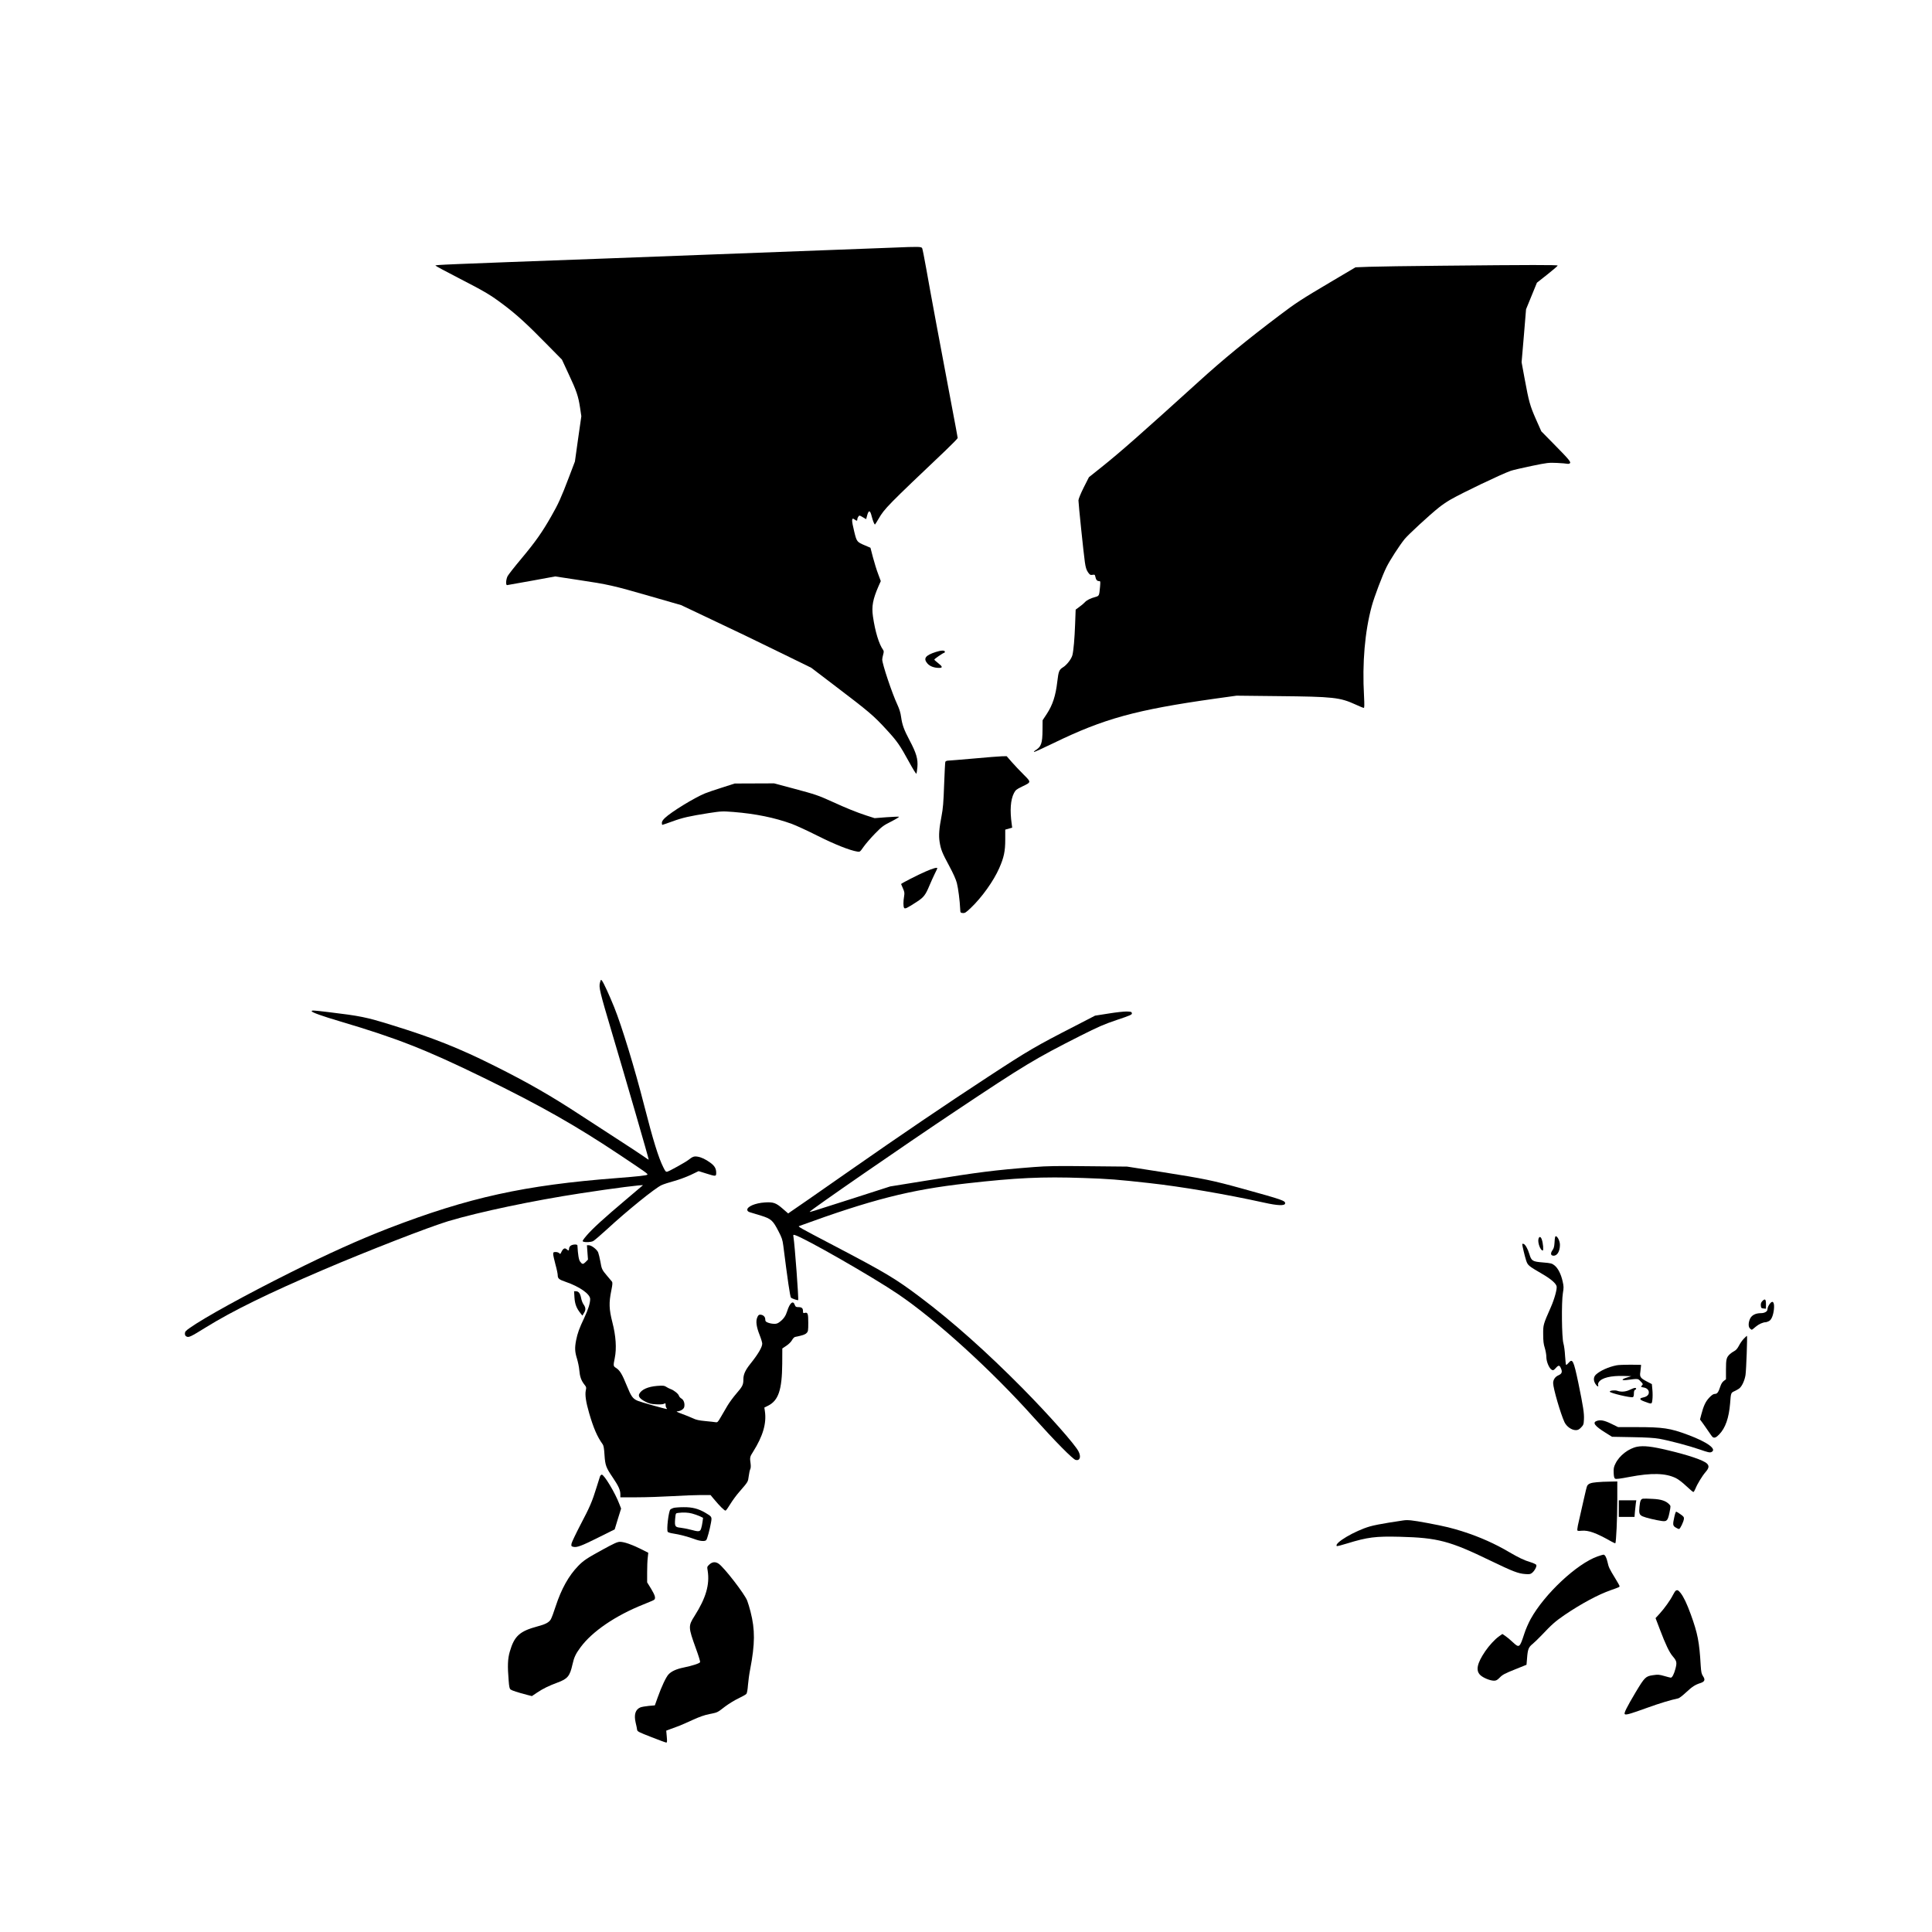
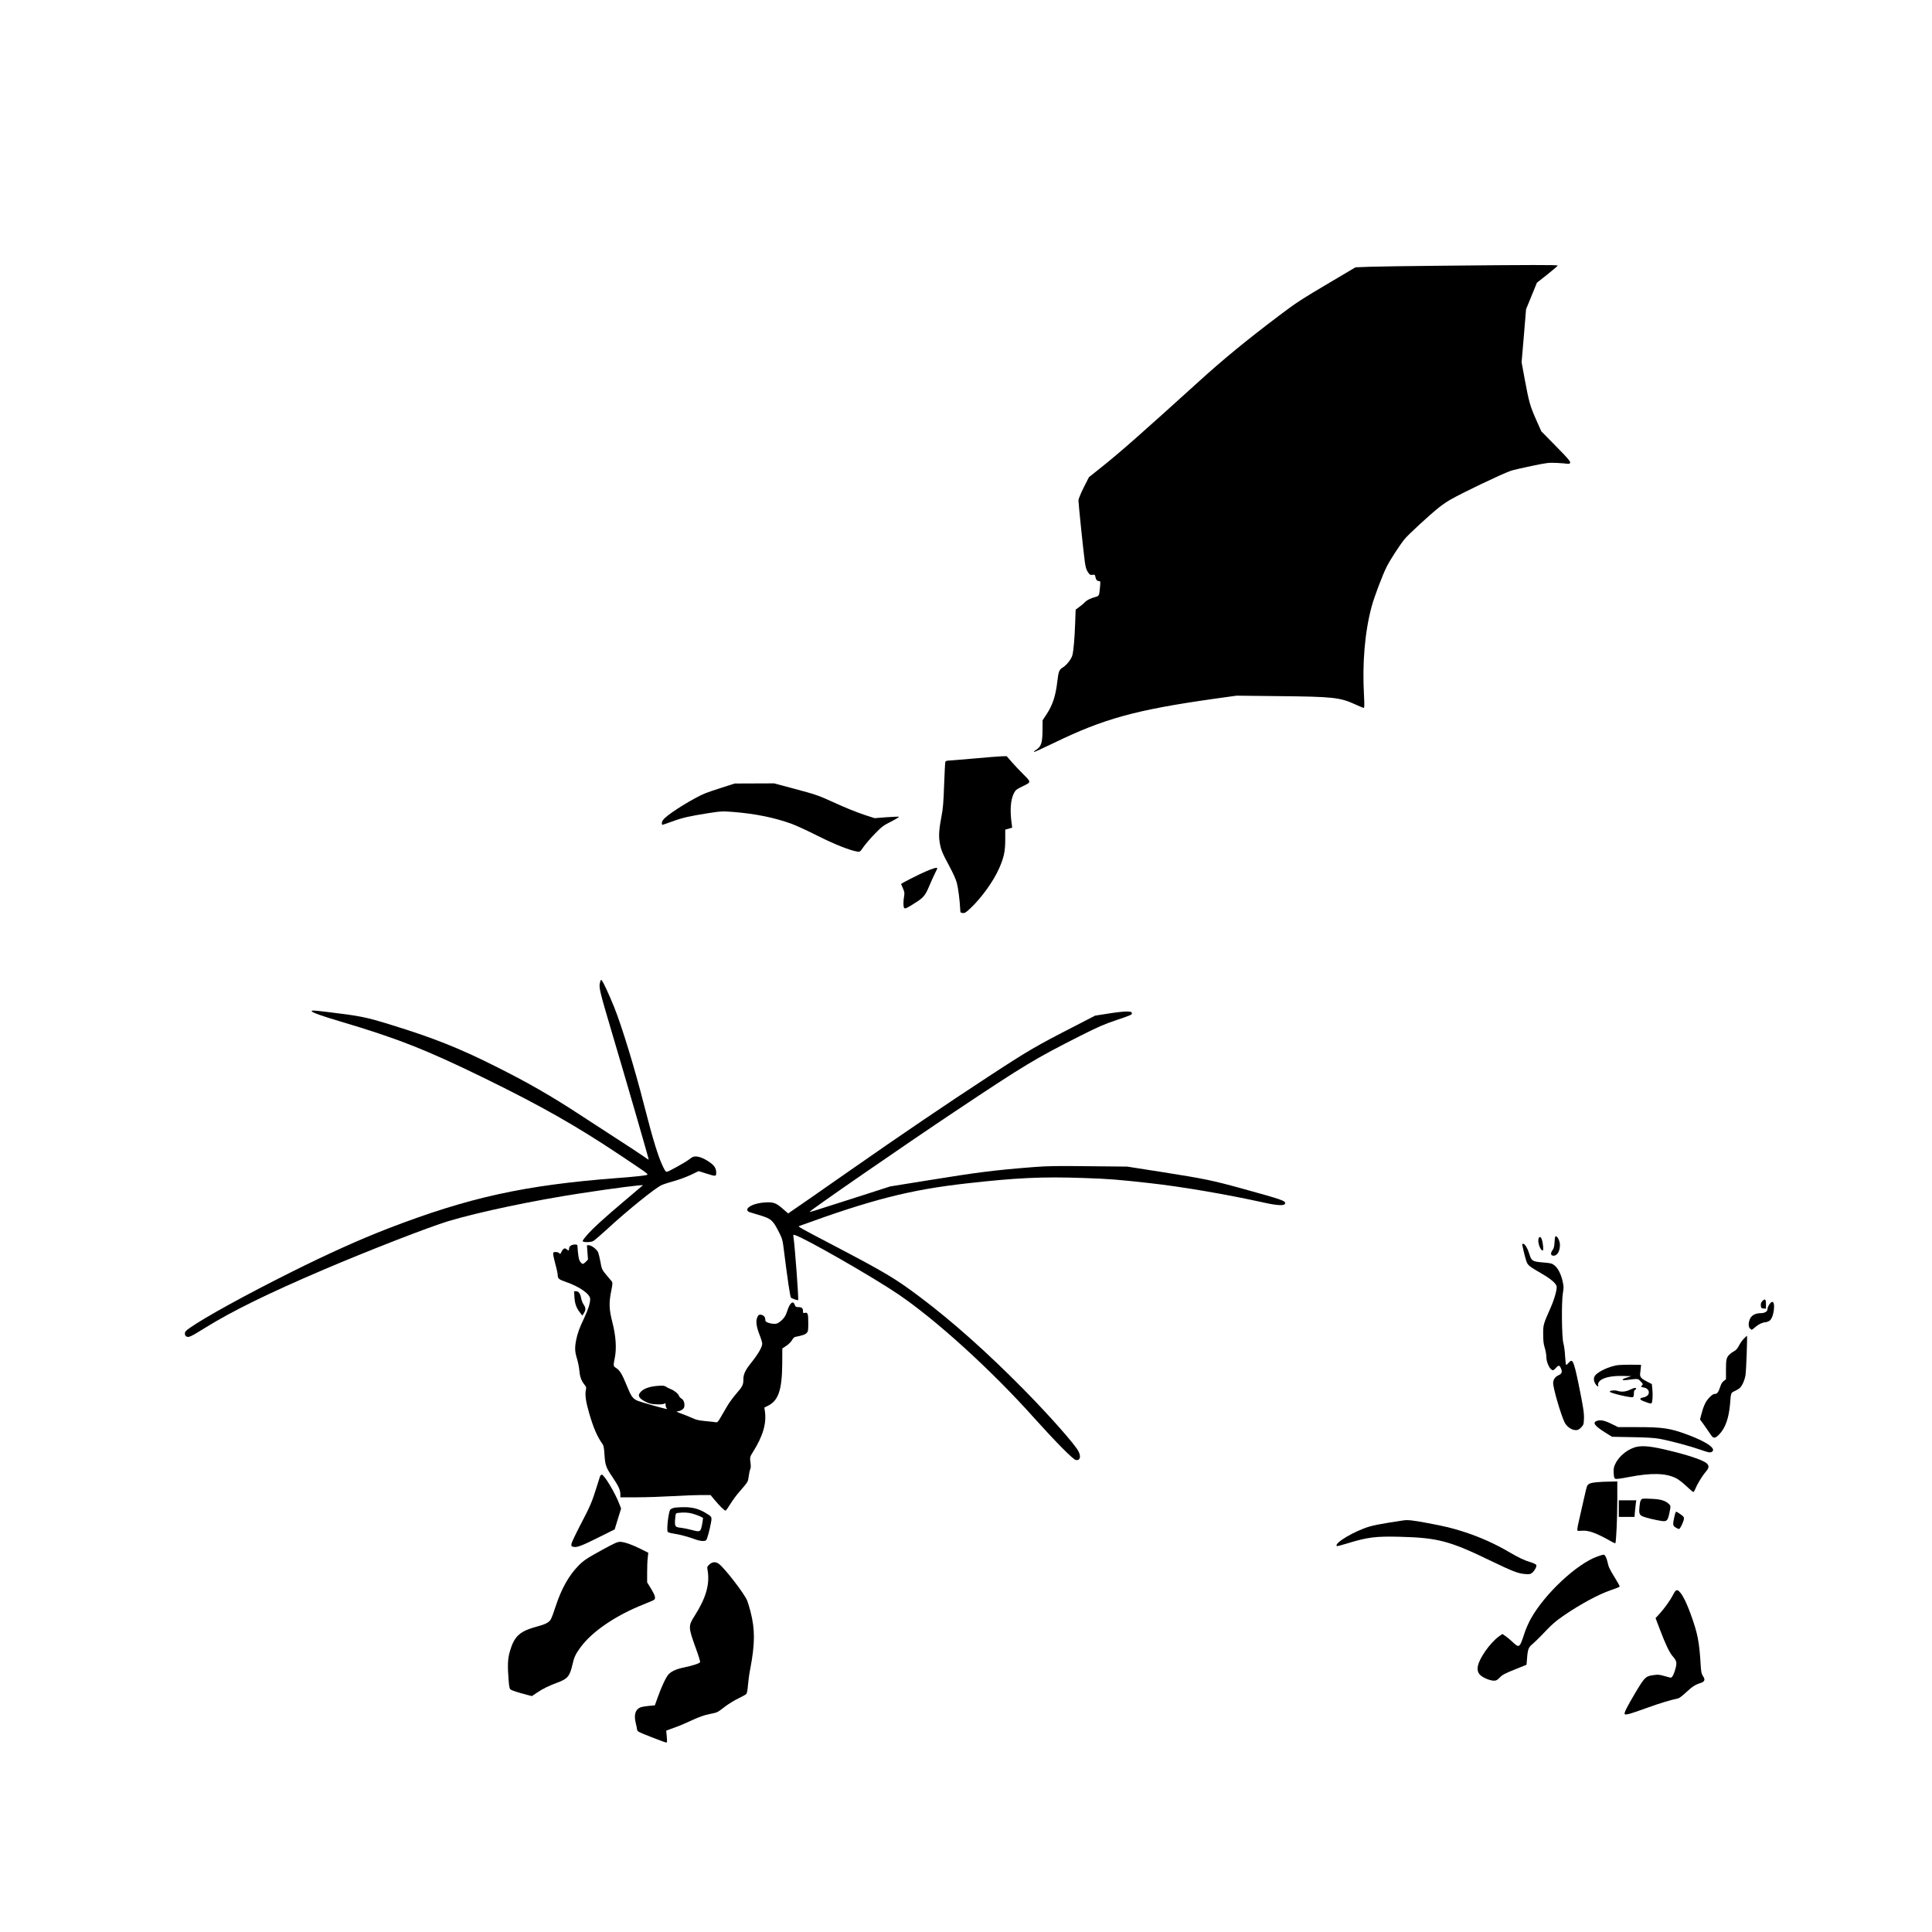
<svg xmlns="http://www.w3.org/2000/svg" version="1.0" width="677.333mm" height="677.333mm" viewBox="0 0 2560 2560" preserveAspectRatio="xMidYMid meet">
  <g transform="translate(0,2560) scale(0.1,-0.1)" fill="#000000" stroke="none">
-     <path d="M11840 22319 c-348 -14 -1038 -40 -3810 -144 -2197 -81 -2260 -84 -2260 -94 0 -4 138 -79 308 -166 355 -183 420 -222 597 -355 171 -129 305 -251 560 -511 l211 -214 88 -190 c106 -225 129 -295 152 -446 l17 -114 -43 -300 -42 -300 -78 -205 c-104 -274 -143 -360 -235 -520 -121 -213 -211 -340 -393 -558 -94 -112 -178 -219 -187 -238 -22 -47 -25 -120 -5 -117 8 1 155 27 326 58 l311 57 309 -47 c394 -59 454 -72 949 -215 l410 -118 285 -135 c426 -201 707 -336 1092 -525 l347 -170 293 -223 c480 -365 531 -408 708 -601 138 -150 174 -202 296 -425 49 -90 92 -159 96 -155 4 4 10 44 14 88 9 106 -14 185 -102 351 -77 146 -99 207 -114 313 -7 54 -23 106 -49 162 -70 149 -201 540 -201 599 0 10 5 39 12 64 10 36 10 49 0 63 -55 76 -106 243 -135 444 -19 133 -2 226 74 401 l30 67 -35 94 c-20 51 -50 151 -69 221 l-33 127 -70 30 c-110 46 -112 49 -145 184 -39 159 -37 193 7 159 26 -19 34 -19 34 3 0 10 6 27 14 37 13 18 15 18 58 -8 l45 -26 14 52 c20 72 39 68 59 -13 15 -59 35 -110 44 -110 2 0 24 35 49 78 78 134 119 175 885 902 89 85 162 160 162 166 0 7 -36 200 -80 431 -143 754 -288 1533 -335 1803 -26 146 -51 273 -56 282 -11 20 -48 21 -379 7z" />
    <path d="M19100 22079 c-426 -4 -857 -10 -957 -14 l-182 -7 -333 -197 c-377 -223 -460 -276 -678 -442 -429 -324 -740 -579 -1067 -876 -758 -687 -1040 -936 -1291 -1136 l-163 -130 -70 -138 c-40 -80 -69 -152 -69 -169 0 -45 69 -709 85 -818 10 -71 20 -103 41 -134 25 -36 32 -39 60 -35 29 5 32 3 38 -25 8 -40 23 -58 49 -58 19 0 19 -4 13 -77 -11 -118 -11 -119 -64 -134 -62 -16 -113 -42 -137 -69 -11 -13 -43 -40 -71 -60 l-51 -38 -7 -188 c-7 -197 -21 -354 -36 -415 -14 -52 -73 -128 -123 -160 -53 -33 -61 -53 -77 -189 -22 -190 -61 -310 -141 -432 l-54 -82 -1 -125 c-1 -183 -17 -227 -100 -277 -11 -7 -16 -14 -13 -18 3 -3 120 50 260 118 666 324 1090 440 2129 587 l295 41 550 -6 c734 -7 820 -17 1026 -111 54 -25 103 -45 110 -45 8 0 9 40 3 158 -25 440 11 853 102 1189 31 117 143 413 195 517 46 93 171 286 240 372 50 61 330 320 456 420 37 30 103 75 146 100 164 95 682 342 807 386 30 10 154 39 275 64 208 43 226 45 335 40 63 -3 124 -8 135 -11 11 -3 26 -1 34 4 23 15 -3 47 -199 246 l-177 180 -72 162 c-78 178 -92 227 -150 541 l-39 212 30 351 29 351 72 176 72 176 138 109 c75 59 137 113 137 118 0 10 -352 10 -1540 -2z" />
-     <path d="M12400 16961 c-140 -45 -169 -87 -110 -154 32 -36 88 -57 154 -57 50 0 46 18 -14 64 -27 21 -50 42 -50 46 0 9 118 90 131 90 5 0 9 7 9 15 0 20 -50 19 -120 -4z" />
    <path d="M12900 15549 c-173 -15 -327 -28 -341 -28 -15 -1 -30 -8 -33 -16 -3 -9 -10 -146 -16 -306 -8 -233 -15 -313 -34 -412 -32 -163 -39 -258 -26 -340 16 -103 34 -148 126 -318 55 -102 90 -180 103 -230 18 -70 39 -233 44 -344 2 -48 3 -50 34 -53 28 -3 42 6 108 69 145 138 301 356 375 525 63 143 80 225 80 379 l0 132 46 13 46 13 -6 46 c-26 183 -16 322 29 411 21 41 33 51 107 87 125 60 125 56 21 160 -49 48 -119 123 -157 166 l-67 77 -62 -1 c-34 -1 -204 -14 -377 -30z" />
    <path d="M9570 15165 c-91 -28 -194 -64 -229 -78 -143 -59 -446 -245 -530 -325 -28 -27 -41 -47 -41 -65 0 -15 3 -27 6 -27 3 0 62 20 131 45 139 51 225 70 483 111 170 26 180 26 329 15 295 -24 544 -75 773 -158 57 -21 211 -92 344 -159 225 -113 424 -192 524 -208 34 -6 36 -4 85 66 28 39 95 117 150 173 91 93 110 107 215 160 63 32 109 60 101 63 -7 2 -83 -1 -168 -7 l-154 -12 -112 36 c-128 42 -264 97 -452 183 -183 83 -217 95 -509 173 l-259 69 -261 -1 -261 -1 -165 -53z" />
    <path d="M12265 14052 c-100 -43 -325 -158 -325 -166 0 -2 11 -28 24 -57 21 -46 23 -61 16 -104 -12 -68 -12 -137 0 -155 11 -17 39 -4 172 83 89 58 112 89 164 214 20 48 52 118 70 155 19 37 34 70 34 73 0 15 -57 0 -155 -43z" />
    <path d="M7950 12580 c-17 -63 -4 -116 162 -675 177 -595 488 -1668 484 -1672 -1 -1 -30 17 -64 42 -33 24 -193 129 -354 233 -161 104 -380 246 -485 315 -392 257 -702 435 -1143 655 -469 235 -812 371 -1367 542 -336 104 -407 118 -838 170 -193 23 -215 24 -215 11 0 -15 137 -64 380 -136 752 -223 1134 -373 1900 -747 759 -371 1219 -632 1814 -1029 337 -225 364 -244 354 -254 -10 -11 -123 -23 -403 -45 -1226 -94 -1962 -256 -3025 -665 -385 -149 -801 -336 -1295 -583 -597 -298 -1153 -604 -1342 -739 -53 -37 -63 -49 -63 -74 0 -21 7 -32 24 -40 29 -13 56 0 251 121 353 219 828 452 1560 765 584 250 1400 567 1655 644 412 123 1130 274 1760 370 434 67 831 117 818 105 -7 -7 -107 -92 -223 -189 -286 -241 -445 -386 -521 -475 -53 -63 -61 -76 -46 -82 30 -12 102 -8 132 7 15 8 95 76 177 151 276 255 642 550 728 590 28 13 102 37 165 54 63 17 163 54 221 81 l106 51 99 -31 c130 -41 134 -41 134 9 0 56 -21 92 -77 133 -65 47 -120 73 -171 81 -46 7 -65 0 -122 -45 -39 -30 -242 -143 -277 -154 -19 -5 -26 2 -52 54 -65 128 -138 364 -256 826 -123 483 -296 1050 -397 1300 -65 160 -137 318 -161 350 -14 18 -16 17 -27 -25z" />
    <path d="M14688 12170 l-178 -28 -267 -138 c-515 -264 -614 -321 -1156 -676 -557 -364 -1145 -763 -1815 -1231 -191 -134 -444 -310 -562 -392 -118 -81 -227 -156 -241 -166 l-25 -18 -75 65 c-87 76 -123 88 -234 81 -129 -8 -239 -56 -233 -100 2 -15 14 -24 38 -31 19 -5 85 -25 145 -44 133 -42 156 -62 231 -208 44 -84 53 -112 63 -189 57 -450 90 -679 102 -690 13 -12 90 -38 95 -32 9 9 -45 734 -62 835 -5 31 -4 33 18 27 118 -32 1039 -559 1368 -783 505 -342 1237 -1008 1795 -1632 282 -314 520 -556 558 -565 56 -14 75 41 38 113 -48 94 -389 479 -736 831 -477 483 -936 892 -1360 1211 -332 250 -457 324 -1145 685 -479 251 -480 252 -459 260 959 350 1468 480 2214 564 665 75 1002 91 1550 72 335 -11 458 -21 870 -67 429 -47 1024 -149 1527 -260 174 -39 270 -43 276 -12 7 37 -27 49 -566 198 -396 109 -495 130 -1072 221 l-455 71 -510 5 c-423 5 -547 3 -725 -11 -532 -42 -723 -66 -1440 -182 l-465 -75 -510 -164 c-577 -185 -555 -178 -555 -171 0 16 1255 883 1930 1333 921 614 1054 694 1655 998 237 119 311 152 483 210 182 61 203 70 200 89 -3 19 -10 21 -68 23 -36 1 -145 -11 -242 -27z" />
    <path d="M20606 9208 c-3 -7 -6 -42 -8 -78 -3 -48 -10 -73 -27 -96 -27 -38 -25 -68 7 -72 53 -8 92 54 92 144 0 62 -51 143 -64 102z" />
-     <path d="M20385 9181 c-11 -50 27 -151 57 -151 13 0 5 98 -13 148 -14 40 -35 42 -44 3z" />
+     <path d="M20385 9181 c-11 -50 27 -151 57 -151 13 0 5 98 -13 148 -14 40 -35 42 -44 3" />
    <path d="M20170 9116 c0 -19 34 -162 51 -214 23 -70 27 -73 222 -187 105 -61 173 -119 183 -159 8 -35 -29 -170 -77 -278 -100 -227 -102 -232 -101 -358 0 -87 5 -131 21 -180 11 -36 21 -90 21 -121 0 -63 38 -152 72 -170 18 -10 26 -6 54 25 37 41 49 39 69 -9 19 -45 10 -69 -36 -89 -43 -19 -69 -58 -69 -103 0 -68 99 -408 150 -517 28 -59 95 -106 150 -106 28 0 44 8 70 35 32 33 35 42 38 108 4 81 -9 166 -74 482 -63 299 -77 329 -130 266 -15 -18 -29 -29 -33 -26 -3 4 -9 57 -13 118 -3 62 -13 137 -22 167 -22 75 -27 546 -7 665 12 72 12 90 -3 155 -21 96 -61 175 -107 212 -34 27 -46 31 -155 40 -138 11 -152 20 -179 111 -20 68 -56 131 -78 135 -9 2 -17 1 -17 -2z" />
    <path d="M7562 9094 c-12 -8 -22 -26 -22 -40 0 -28 -7 -30 -32 -7 -24 22 -47 10 -69 -36 -13 -29 -17 -31 -28 -17 -8 9 -29 16 -47 16 -30 0 -34 -3 -34 -27 0 -16 14 -77 30 -138 17 -60 30 -124 30 -141 0 -45 17 -59 105 -89 184 -63 325 -162 325 -228 0 -55 -26 -139 -80 -253 -65 -136 -87 -199 -106 -292 -20 -103 -17 -155 12 -247 13 -44 27 -111 30 -150 7 -84 25 -137 65 -188 28 -35 30 -41 21 -81 -12 -58 1 -151 44 -299 58 -200 108 -315 180 -415 12 -16 19 -56 24 -141 9 -138 20 -167 109 -298 76 -112 100 -166 101 -220 l0 -43 218 0 c119 0 330 7 467 15 138 8 309 15 380 15 l130 0 44 -53 c80 -96 143 -158 156 -153 7 2 35 42 63 88 28 46 81 118 119 161 117 135 114 130 124 207 5 39 14 80 20 92 7 13 9 40 5 72 -12 84 -10 93 32 158 132 210 181 378 157 540 l-7 47 50 25 c137 69 184 210 187 555 l1 203 55 37 c32 21 62 52 74 74 11 21 29 39 40 42 101 20 132 31 152 51 21 21 23 31 23 137 0 123 -7 141 -48 130 -19 -5 -22 -1 -22 24 0 39 -16 53 -61 53 -32 0 -38 4 -48 30 -22 64 -66 27 -101 -85 -18 -59 -46 -100 -92 -136 -33 -26 -48 -32 -85 -30 -24 0 -60 8 -79 16 -28 11 -34 19 -34 44 0 34 -30 61 -68 61 -17 0 -27 -9 -38 -37 -22 -50 -11 -126 32 -234 19 -48 34 -98 34 -113 0 -46 -55 -140 -157 -267 -67 -84 -93 -140 -93 -206 0 -72 -10 -93 -93 -189 -41 -47 -94 -120 -119 -162 -24 -42 -63 -109 -87 -149 -38 -66 -44 -72 -69 -68 -15 3 -76 9 -136 15 -83 8 -123 16 -165 37 -31 14 -96 41 -146 59 -61 22 -81 33 -62 33 41 1 86 28 93 56 11 45 -5 95 -36 113 -16 9 -31 26 -34 38 -7 25 -66 73 -110 88 -17 6 -43 20 -59 30 -24 16 -39 18 -120 12 -120 -10 -206 -47 -236 -105 -18 -33 9 -68 83 -105 47 -24 75 -31 141 -34 51 -3 90 0 103 7 20 11 22 9 22 -17 0 -15 5 -33 12 -40 7 -7 8 -12 3 -12 -21 0 -347 92 -386 109 -65 28 -85 56 -144 201 -61 151 -91 201 -140 233 -40 25 -40 28 -19 133 26 127 15 293 -32 474 -44 172 -47 258 -14 419 17 84 18 106 8 120 -7 9 -35 43 -64 76 -67 79 -72 89 -89 190 -9 48 -22 102 -29 120 -17 40 -89 95 -124 95 l-25 0 7 -95 7 -95 -30 -31 c-35 -35 -46 -34 -74 4 -18 23 -29 92 -36 215 -1 17 -62 15 -89 -4z" />
    <path d="M7612 8406 c6 -87 27 -142 82 -210 l23 -29 22 37 c26 41 23 71 -10 117 -10 15 -24 51 -29 80 -12 61 -33 89 -68 89 l-25 0 5 -84z" />
    <path d="M23350 8358 c-15 -16 -20 -33 -18 -58 3 -31 6 -35 36 -38 l32 -3 0 60 c0 68 -13 78 -50 39z" />
    <path d="M23458 8333 c-23 -26 -38 -59 -38 -82 0 -29 -38 -51 -87 -51 -71 0 -122 -27 -144 -74 -24 -53 -24 -108 -1 -129 10 -10 21 -17 25 -17 3 0 26 18 51 40 41 35 97 60 134 60 7 0 26 7 42 15 32 17 55 71 65 152 10 89 -11 127 -47 86z" />
    <path d="M23107 7862 c-21 -21 -50 -63 -65 -93 -19 -36 -39 -60 -61 -71 -18 -9 -44 -27 -58 -40 -47 -43 -53 -68 -53 -206 l0 -128 -29 -22 c-19 -14 -35 -40 -46 -74 -25 -76 -41 -98 -72 -98 -19 0 -41 -14 -74 -49 -48 -50 -76 -108 -107 -228 l-16 -62 32 -43 c17 -24 53 -74 79 -113 25 -38 51 -73 57 -77 23 -16 47 -6 86 35 83 85 129 219 145 412 10 139 11 140 57 161 22 10 52 27 65 37 35 28 71 106 82 178 10 65 26 519 19 519 -2 0 -21 -17 -41 -38z" />
    <path d="M21421 7509 c-107 -21 -218 -71 -274 -123 -33 -31 -36 -77 -7 -123 20 -34 47 -46 36 -17 -4 9 0 27 9 40 37 57 159 87 330 82 l100 -3 -57 -18 c-75 -23 -78 -42 -5 -33 157 20 149 21 186 -18 33 -34 34 -36 17 -55 -17 -18 -16 -19 24 -26 48 -8 76 -41 66 -80 -7 -26 -34 -45 -80 -54 -47 -10 -41 -28 18 -50 107 -40 103 -40 111 23 4 31 4 90 0 131 l-7 75 -69 36 c-82 43 -94 60 -84 123 3 25 7 57 8 71 l2 25 -140 2 c-77 0 -160 -3 -184 -8z" />
    <path d="M21595 7184 c-54 -26 -113 -31 -164 -13 -34 12 -101 4 -101 -11 0 -18 278 -84 306 -73 9 3 14 20 14 48 0 29 5 45 15 49 21 8 19 26 -2 25 -10 0 -40 -11 -68 -25z" />
    <path d="M21153 6770 c-54 -22 -19 -67 119 -153 l88 -55 267 -5 c187 -3 295 -10 358 -21 142 -26 398 -94 539 -143 106 -37 133 -43 152 -34 80 36 -49 132 -311 229 -235 88 -329 102 -682 102 l-242 0 -92 45 c-94 46 -146 55 -196 35z" />
    <path d="M21693 6430 c-114 -23 -236 -117 -287 -223 -23 -45 -26 -65 -24 -122 2 -50 7 -71 19 -78 12 -8 65 -1 190 23 295 56 480 51 616 -16 30 -14 91 -61 137 -105 46 -43 88 -79 94 -79 5 0 17 19 27 43 24 62 90 170 135 222 45 52 50 82 17 113 -46 44 -251 113 -519 176 -212 51 -319 62 -405 46z" />
    <path d="M7950 6036 c-5 -14 -25 -78 -45 -143 -58 -189 -91 -265 -212 -494 -62 -119 -116 -233 -120 -252 -5 -33 -3 -37 23 -43 46 -12 109 11 334 124 l215 107 42 138 43 138 -25 64 c-52 139 -199 385 -231 385 -8 0 -19 -11 -24 -24z" />
    <path d="M21160 5960 c-81 -7 -114 -19 -130 -50 -5 -10 -25 -90 -44 -177 -19 -87 -46 -206 -60 -265 -15 -59 -26 -119 -26 -132 0 -23 2 -24 58 -19 91 8 193 -29 394 -143 27 -15 50 -25 52 -23 11 11 26 336 26 565 l0 254 -97 -2 c-54 0 -132 -4 -173 -8z" />
    <path d="M21772 5742 c-30 -4 -40 -27 -48 -105 -9 -89 -2 -110 43 -130 40 -18 175 -50 253 -61 66 -9 79 4 101 109 18 89 18 90 -2 111 -43 46 -108 68 -219 73 -58 3 -115 5 -128 3z" />
    <path d="M21450 5610 l0 -110 104 0 104 0 6 73 c4 39 9 89 12 110 l6 37 -116 0 -116 0 0 -110z" />
    <path d="M8924 5619 c-17 -5 -36 -15 -42 -21 -24 -31 -52 -270 -34 -296 5 -7 38 -17 73 -22 82 -12 195 -42 282 -74 73 -28 138 -33 155 -13 13 15 46 136 63 231 14 79 13 79 -78 133 -90 52 -169 73 -283 72 -58 0 -119 -5 -136 -10z m246 -74 c30 -8 76 -24 101 -35 l45 -22 -7 -53 c-4 -30 -12 -70 -19 -90 -14 -42 -30 -44 -140 -14 -41 11 -101 22 -133 26 -72 7 -79 18 -71 117 7 75 7 75 38 79 69 9 134 6 186 -8z" />
    <path d="M22186 5501 c-23 -102 -21 -118 17 -141 17 -11 38 -20 45 -20 15 0 62 98 65 136 2 21 -7 33 -47 60 -26 19 -52 34 -56 34 -5 0 -16 -31 -24 -69z" />
    <path d="M18590 5453 c-14 -2 -98 -15 -188 -29 -90 -14 -203 -36 -250 -50 -202 -58 -478 -222 -439 -260 3 -4 66 12 139 35 270 83 375 96 697 88 503 -13 661 -55 1201 -317 297 -143 366 -170 460 -177 55 -4 69 -2 90 15 33 26 65 85 57 105 -3 9 -37 25 -79 38 -80 23 -160 62 -281 133 -184 109 -388 200 -602 269 -156 50 -241 71 -485 117 -201 37 -258 43 -320 33z" />
    <path d="M7993 5071 c-216 -118 -261 -148 -332 -221 -126 -130 -222 -303 -297 -531 -25 -79 -55 -159 -66 -177 -24 -40 -71 -65 -174 -92 -239 -64 -309 -128 -369 -335 -28 -96 -31 -192 -15 -384 6 -83 12 -108 26 -118 19 -14 93 -38 215 -70 l67 -17 70 47 c76 51 153 89 269 132 134 49 164 86 198 238 22 98 42 141 107 229 155 211 466 422 833 568 72 29 136 56 143 62 23 20 12 59 -40 145 l-53 86 0 131 c0 72 3 160 8 196 l7 65 -97 49 c-122 61 -224 96 -278 96 -33 0 -76 -19 -222 -99z" />
    <path d="M21167 4976 c-274 -97 -702 -498 -885 -829 -28 -51 -67 -139 -85 -197 -61 -187 -66 -190 -155 -107 -31 30 -75 66 -96 80 l-39 26 -45 -32 c-55 -39 -131 -122 -182 -197 -108 -159 -128 -254 -67 -314 37 -37 131 -76 183 -76 29 0 44 8 78 43 35 36 66 53 197 105 l156 63 7 82 c9 123 20 151 74 194 25 21 78 72 117 113 137 145 183 186 304 269 219 149 453 275 616 331 109 38 115 41 115 53 0 5 -26 53 -59 106 -77 125 -86 146 -100 211 -13 60 -34 100 -54 100 -6 0 -43 -11 -80 -24z" />
    <path d="M9400 4870 c-31 -29 -32 -31 -23 -82 29 -183 -22 -361 -173 -599 -86 -135 -85 -149 17 -432 34 -92 59 -174 56 -181 -7 -17 -103 -48 -220 -72 -93 -19 -160 -49 -199 -91 -32 -34 -92 -160 -143 -304 l-38 -106 -80 -7 c-43 -4 -94 -13 -112 -20 -66 -28 -87 -96 -62 -203 9 -37 18 -79 19 -93 3 -23 21 -32 188 -97 102 -40 191 -73 199 -73 10 0 12 16 6 79 l-7 79 56 21 c31 12 82 31 114 42 31 12 113 48 182 80 88 40 155 64 222 77 111 23 97 16 208 101 47 35 126 84 176 107 49 23 96 50 104 59 8 9 17 58 21 118 5 56 17 149 29 207 65 339 66 526 5 764 -13 50 -32 116 -44 146 -32 86 -303 437 -377 489 -43 30 -85 27 -124 -9z" />
    <path d="M22204 4522 c-6 -4 -23 -29 -37 -57 -34 -68 -113 -178 -177 -248 l-53 -58 58 -152 c75 -198 125 -302 169 -353 54 -63 58 -82 37 -164 -19 -73 -44 -120 -62 -120 -6 0 -45 10 -86 22 -67 19 -83 21 -150 11 -97 -14 -110 -27 -228 -223 -121 -204 -159 -280 -146 -293 14 -14 71 2 300 85 166 60 306 102 409 124 13 2 59 38 103 79 80 75 121 102 192 124 55 18 65 44 34 89 -21 32 -26 53 -32 147 -18 311 -40 421 -131 673 -53 145 -94 231 -136 285 -30 37 -43 43 -64 29z" />
  </g>
</svg>